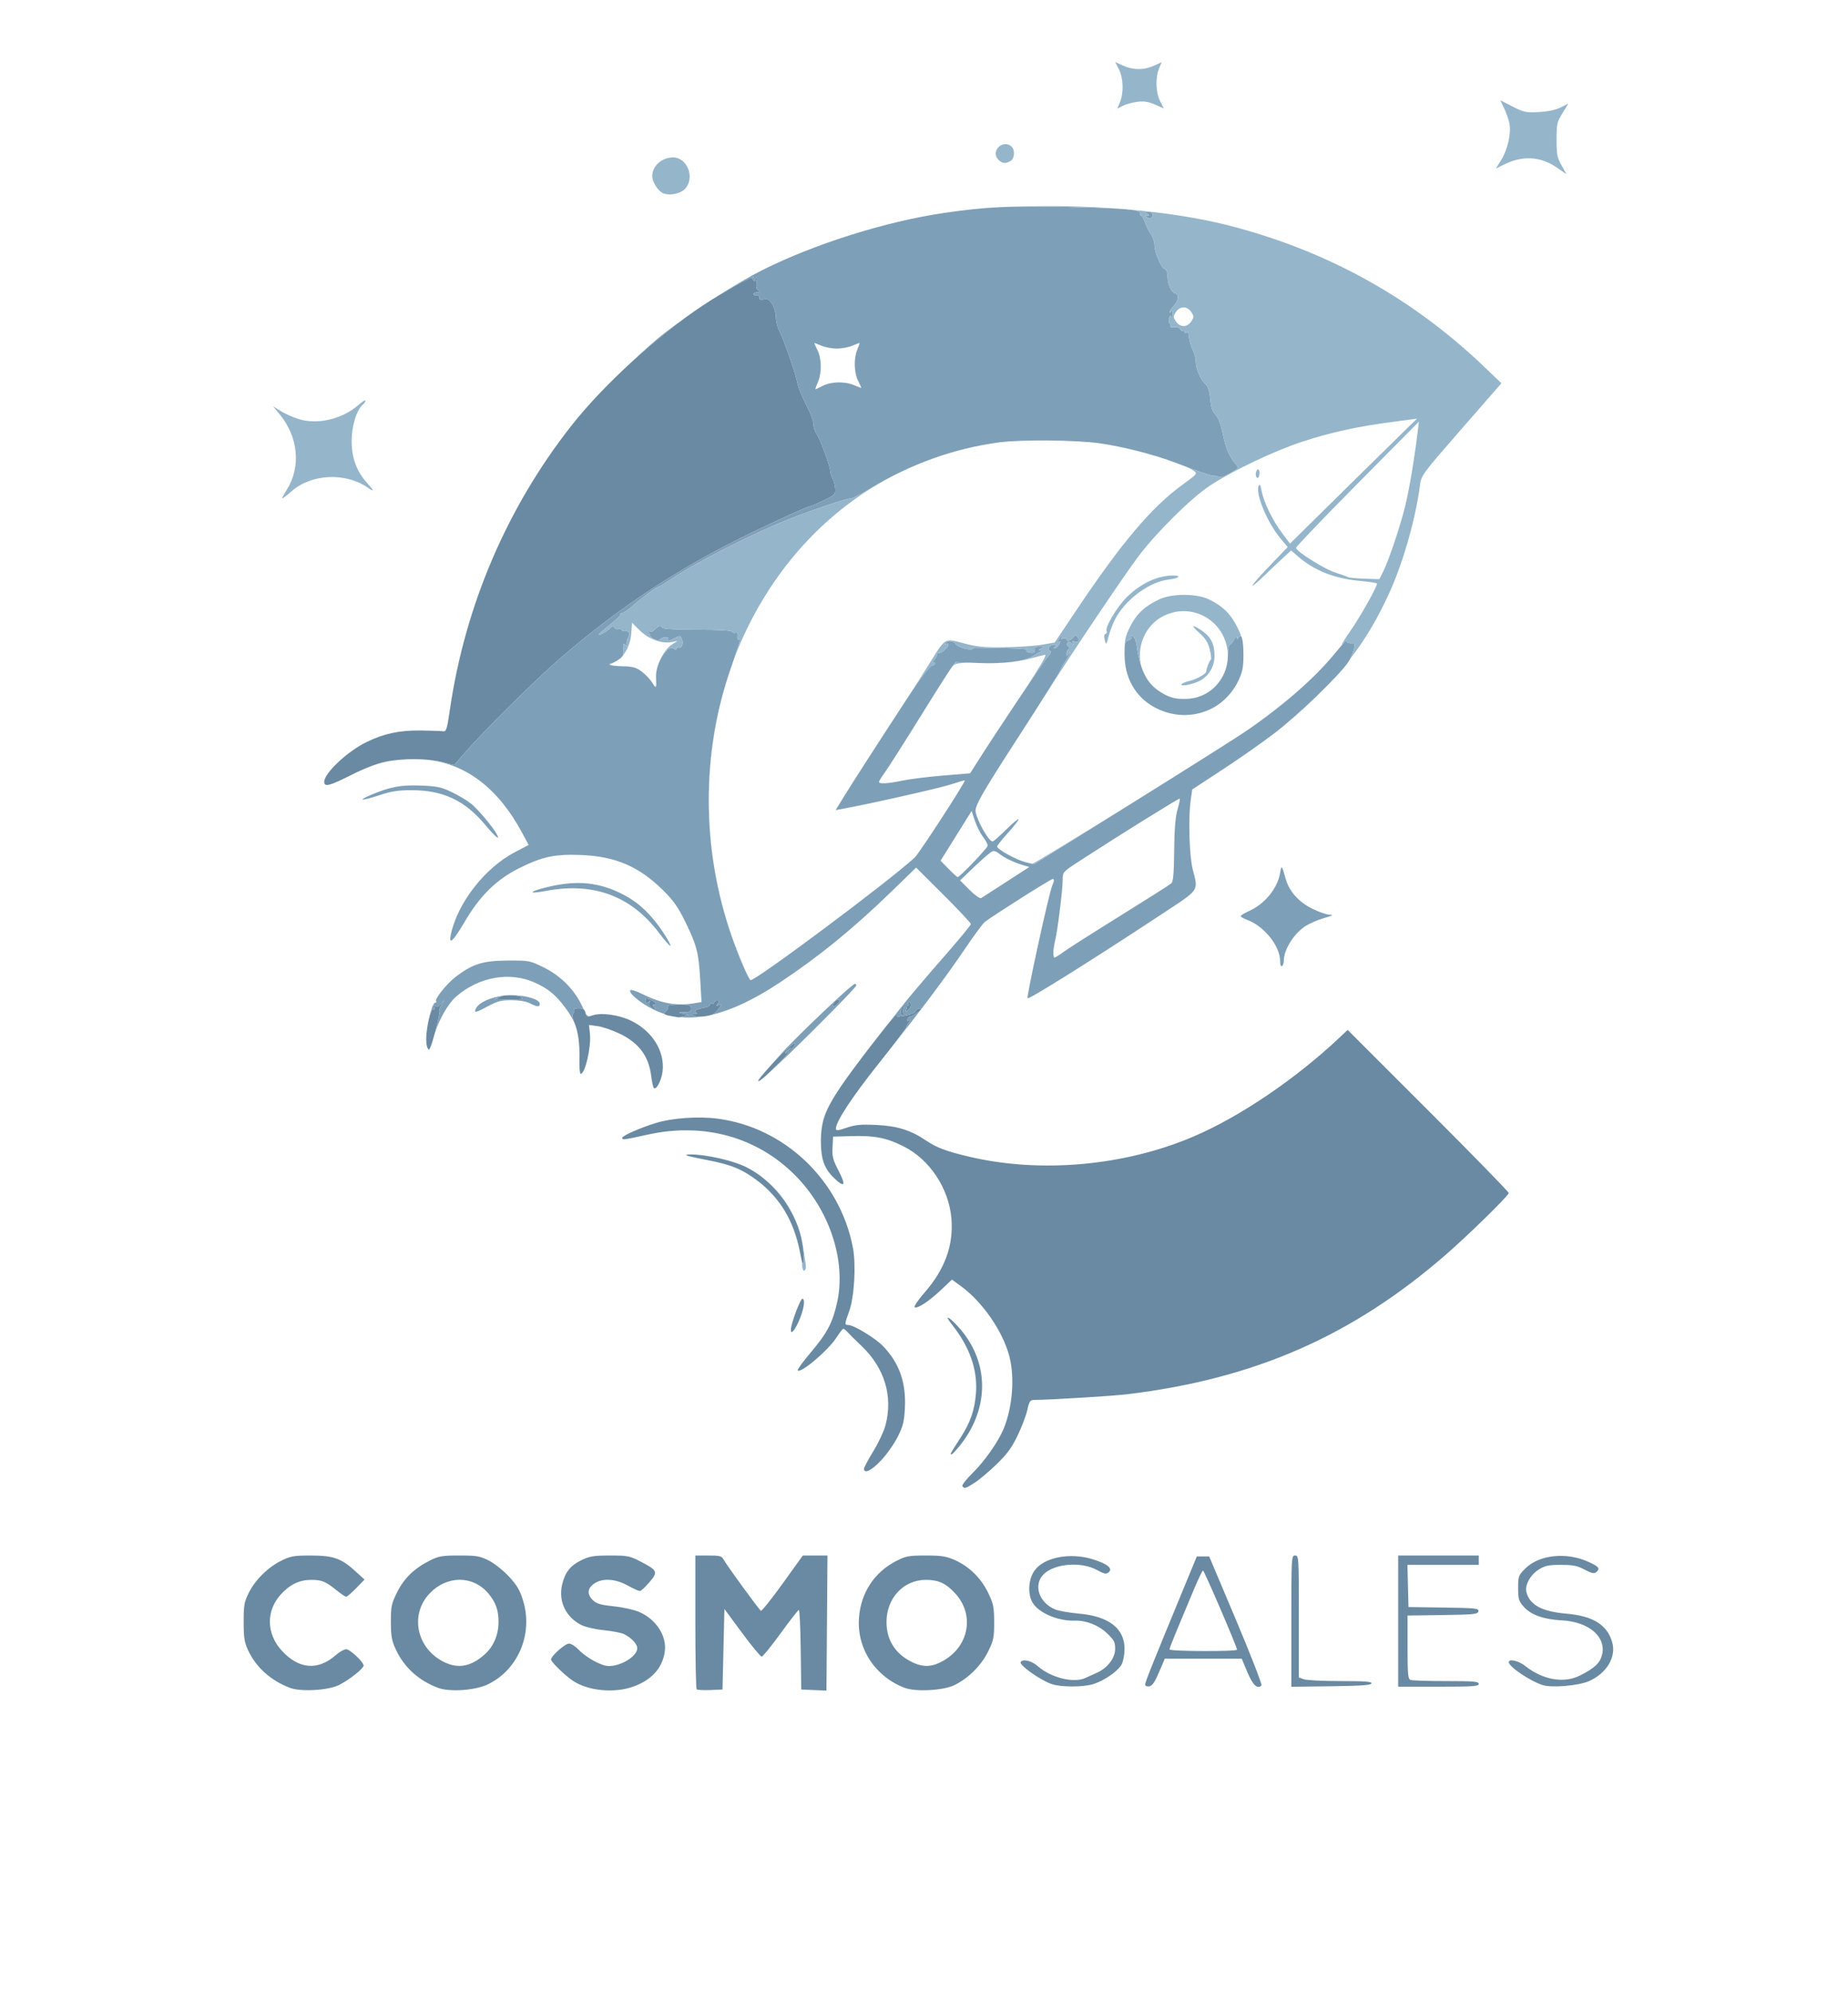
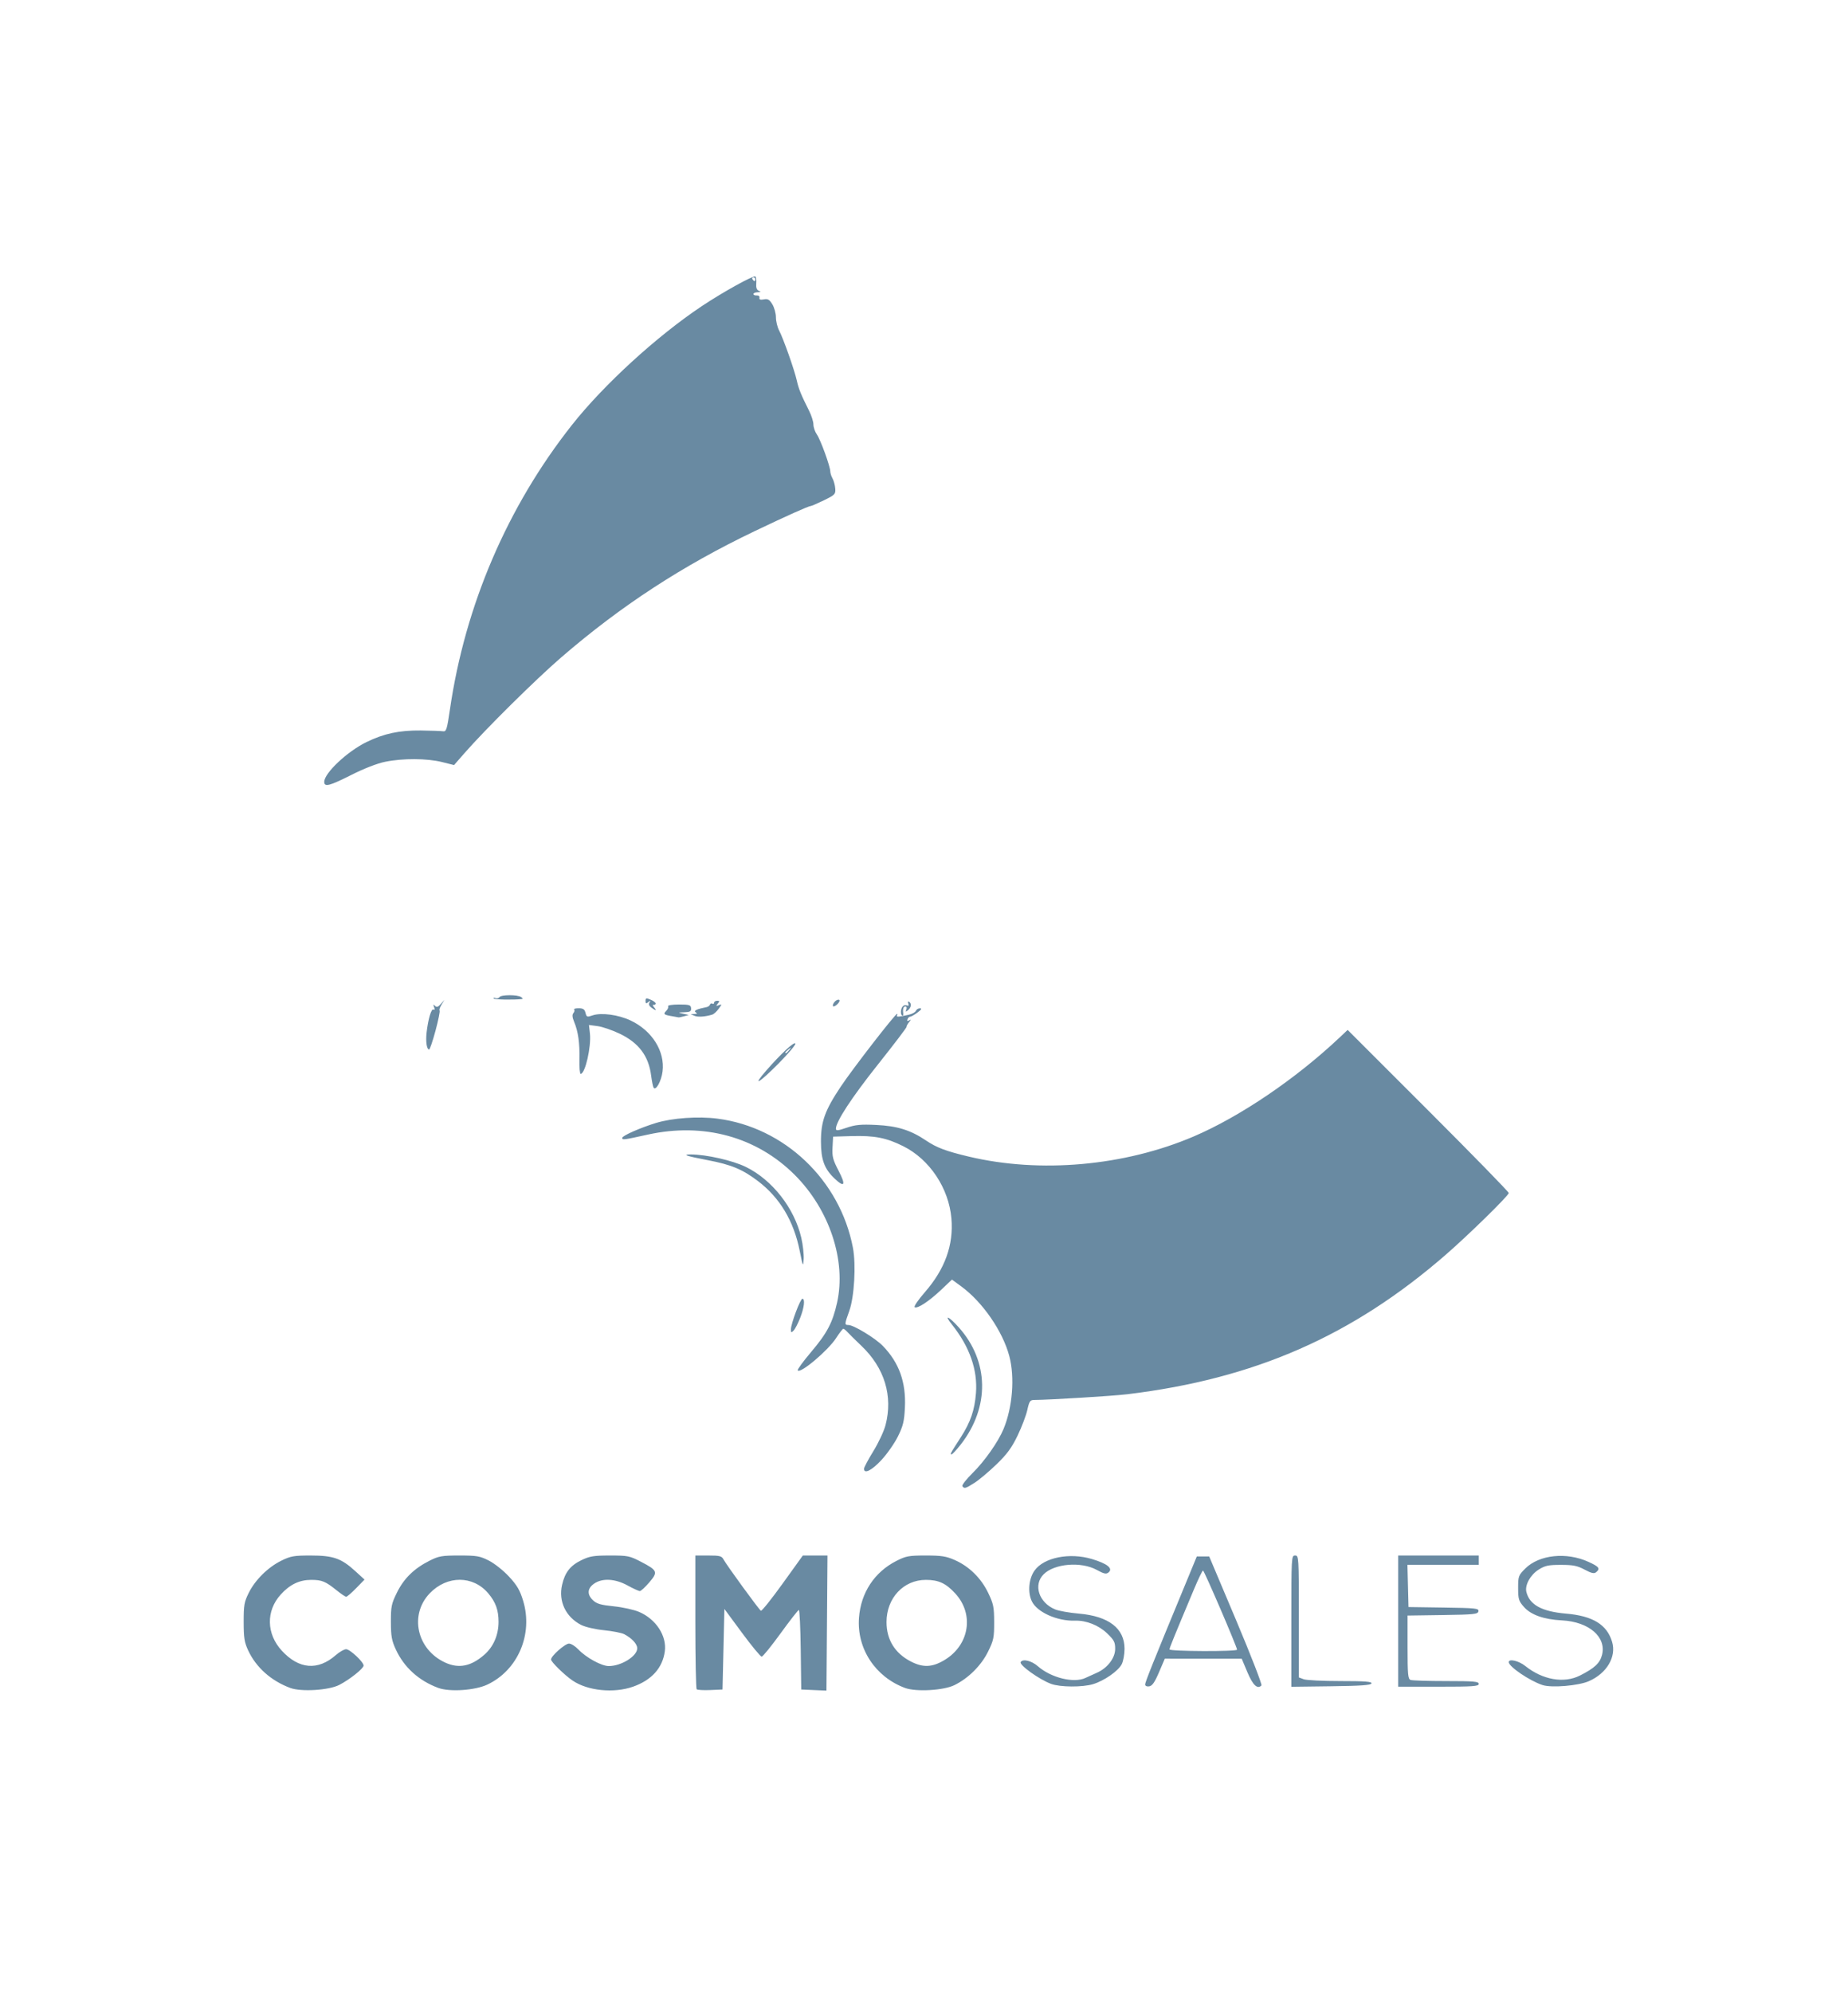
<svg xmlns="http://www.w3.org/2000/svg" width="986" height="1063" viewBox="0 0 986 1063">
  <g>
    <path d="M 520.05 791.15 C515.17,794.28 514.42,794.49 513.49,792.98 C513.14,792.42 515.61,789.26 518.97,785.95 C525.30,779.72 532.56,769.40 535.40,762.60 C540.25,750.98 541.52,734.92 538.50,723.54 C534.99,710.32 524.27,694.77 512.94,686.46 L 507.92 682.77 L 502.21 688.18 C495.68,694.36 489.50,698.43 488.03,697.52 C487.47,697.17 489.87,693.62 493.39,689.59 C504.17,677.23 508.83,664.35 507.63,650.20 C506.27,634.05 496.03,618.65 481.97,611.62 C472.96,607.11 466.56,605.86 454.41,606.21 L 444.50 606.50 L 444.20 612.23 C443.94,617.16 444.39,618.88 447.44,624.73 C451.44,632.39 450.63,633.94 445.29,628.86 C439.83,623.67 438.05,618.85 438.02,609.23 C437.99,598.42 440.10,592.54 448.57,579.83 C454.88,570.35 477.60,541.00 478.63,541.00 C478.90,541.00 478.89,541.37 478.61,541.83 C478.05,542.74 479.70,542.64 484.84,541.47 C486.67,541.06 488.41,540.10 488.69,539.36 C488.98,538.61 489.95,538.01 490.86,538.03 C492.00,538.05 491.59,538.74 489.52,540.28 C487.88,541.50 486.12,542.50 485.60,542.50 C485.09,542.50 484.46,543.13 484.20,543.89 C483.88,544.85 484.17,545.02 485.12,544.45 C486.16,543.82 486.13,544.08 485.00,545.46 C484.17,546.48 483.60,547.58 483.71,547.90 C483.83,548.23 477.00,557.21 468.53,567.86 C454.50,585.50 446.00,598.47 446.00,602.24 C446.00,603.45 446.96,603.36 451.75,601.74 C456.45,600.14 459.32,599.87 467.50,600.26 C478.77,600.80 485.84,603.01 494.10,608.57 C499.79,612.40 504.71,614.25 516.86,617.14 C555.00,626.21 599.91,622.20 636.83,606.43 C661.59,595.85 691.39,575.65 714.77,553.58 L 719.04 549.55 L 762.02 592.52 C785.66,616.15 805.00,635.98 805.00,636.58 C805.00,637.92 783.69,658.81 771.50,669.41 C721.58,712.85 669.39,735.73 601.50,743.95 C593.81,744.88 559.88,746.96 551.91,746.99 C549.59,747.00 549.19,747.57 548.11,752.41 C547.44,755.38 545.09,761.55 542.89,766.11 C539.76,772.57 537.28,775.94 531.69,781.35 C527.73,785.17 522.50,789.58 520.05,791.15 ZM 187.50 413.47 C175.78,419.39 173.00,420.10 173.00,417.19 C173.00,412.54 185.21,401.02 195.50,395.98 C204.77,391.43 213.11,389.65 224.50,389.78 C230.00,389.85 235.36,390.04 236.41,390.20 C238.11,390.47 238.50,389.25 240.07,378.50 C248.19,322.93 270.69,270.46 305.10,226.84 C322.05,205.35 350.41,179.39 374.50,163.32 C385.53,155.96 401.95,146.85 403.00,147.50 C403.42,147.76 403.65,149.44 403.50,151.24 C403.32,153.49 403.74,154.71 404.87,155.18 C406.14,155.71 406.00,155.88 404.25,155.93 C403.01,155.97 402.00,156.40 402.00,156.89 C402.00,157.38 402.79,157.72 403.75,157.64 C404.75,157.56 405.38,158.09 405.21,158.87 C405.00,159.86 405.66,160.11 407.55,159.75 C409.69,159.34 410.53,159.83 412.08,162.37 C413.13,164.09 413.99,167.21 414.00,169.30 C414.00,171.39 414.76,174.54 415.68,176.30 C417.92,180.55 423.86,197.34 425.12,203.00 C426.13,207.53 427.38,210.61 431.67,219.14 C432.95,221.68 434.00,224.99 434.00,226.48 C434.00,227.97 434.83,230.39 435.85,231.85 C437.82,234.67 443.00,248.97 443.00,251.57 C443.00,252.43 443.54,254.11 444.21,255.32 C444.87,256.52 445.52,258.94 445.65,260.70 C445.87,263.70 445.49,264.08 439.61,266.95 C436.16,268.63 433.00,270.00 432.59,270.00 C431.43,270.00 419.42,275.39 402.65,283.42 C363.95,301.95 331.39,323.20 299.50,350.72 C285.85,362.50 258.98,389.10 247.82,401.87 L 242.26 408.23 L 235.82 406.62 C227.87,404.62 214.80,404.56 205.50,406.48 C201.23,407.35 194.21,410.08 187.50,413.47 ZM 509.23 899.17 C503.46,902.01 488.77,902.85 482.88,900.67 C467.03,894.80 457.10,879.69 458.31,863.26 C459.30,849.88 466.52,838.88 478.22,832.91 C483.41,830.27 484.87,830.00 493.94,830.00 C502.34,830.00 504.82,830.39 509.40,832.41 C517.09,835.81 523.43,842.03 527.22,849.89 C530.07,855.80 530.41,857.45 530.43,865.57 C530.45,873.81 530.16,875.24 527.20,881.25 C523.54,888.69 516.73,895.48 509.23,899.17 ZM 260.00 898.89 C253.39,901.99 239.91,902.90 233.84,900.65 C223.46,896.81 215.59,889.68 211.18,880.12 C208.99,875.39 208.58,873.06 208.56,865.43 C208.55,857.20 208.84,855.76 211.81,849.74 C215.51,842.23 220.97,836.90 229.23,832.75 C234.15,830.28 235.75,830.00 245.09,830.00 C254.39,830.00 256.03,830.28 260.82,832.71 C263.80,834.21 268.55,837.99 271.57,841.24 C275.90,845.92 277.39,848.48 279.12,854.16 C284.54,872.01 276.32,891.23 260.00,898.89 ZM 386.00 880.01 L 385.50 901.50 L 378.96 901.79 C375.36,901.95 372.10,901.76 371.71,901.37 C371.32,900.99 371.00,884.77 371.00,865.33 L 371.00 830.00 L 377.96 830.00 C384.13,830.00 385.07,830.25 386.11,832.21 C387.70,835.17 404.93,858.84 405.97,859.48 C406.42,859.76 411.64,853.24 417.57,844.99 L 428.35 830.00 L 434.93 830.00 L 441.50 830.00 L 441.23 866.04 L 440.95 902.09 L 434.23 901.80 L 427.50 901.50 L 427.23 880.25 C427.08,868.56 426.63,859.02 426.23,859.05 C425.83,859.08 421.45,864.69 416.50,871.52 C411.55,878.35 407.01,883.95 406.40,883.97 C405.80,883.99 401.07,878.27 395.90,871.26 L 386.50 858.52 ZM 470.32 779.02 C465.15,784.60 461.00,786.69 461.00,783.71 C461.00,783.00 463.24,778.77 465.98,774.32 C468.73,769.86 471.65,763.60 472.48,760.40 C476.52,744.91 471.95,729.89 459.64,718.16 C456.38,715.05 452.99,711.71 452.13,710.75 C451.26,709.79 450.28,709.00 449.95,709.00 C449.61,709.00 447.90,711.21 446.15,713.92 C441.75,720.71 426.88,733.23 425.62,731.20 C425.36,730.77 428.56,726.39 432.73,721.46 C441.30,711.34 444.24,705.76 446.62,695.09 C451.61,672.71 442.59,645.48 424.06,626.94 C403.73,606.61 375.48,598.85 345.67,605.40 C332.50,608.30 332.00,608.36 332.00,607.14 C332.00,606.01 341.77,601.70 350.07,599.18 C358.73,596.54 372.51,595.57 382.75,596.89 C418.55,601.48 448.18,629.69 455.07,665.74 C456.80,674.82 455.82,692.02 453.14,699.47 C450.57,706.64 450.54,707.00 452.65,707.00 C455.47,707.00 467.01,714.01 471.04,718.17 C479.72,727.11 483.46,737.54 482.81,751.03 C482.46,758.36 481.87,760.81 479.12,766.40 C477.32,770.05 473.36,775.74 470.32,779.02 ZM 337.74 900.00 C327.47,903.61 313.55,902.20 305.50,896.73 C301.19,893.80 294.00,886.77 294.00,885.49 C294.00,883.62 301.48,877.00 303.61,877.00 C304.72,877.00 306.95,878.40 308.56,880.10 C312.72,884.49 320.91,888.98 324.78,888.99 C331.49,889.01 340.00,883.70 340.00,879.50 C340.00,877.22 337.10,874.08 333.04,871.98 C331.69,871.28 326.85,870.33 322.28,869.87 C317.53,869.39 312.32,868.18 310.11,867.06 C301.87,862.85 297.87,854.46 299.90,845.65 C301.43,838.98 304.30,835.34 310.29,832.45 C314.66,830.35 316.80,830.00 325.48,830.00 C334.98,830.00 335.95,830.20 341.99,833.34 C350.86,837.96 351.18,838.78 346.42,844.35 C344.26,846.87 342.01,848.95 341.41,848.97 C340.81,848.99 337.89,847.66 334.91,846.02 C328.18,842.31 321.29,841.95 316.90,845.07 C313.32,847.62 313.15,850.85 316.44,853.94 C318.38,855.77 320.64,856.42 327.48,857.11 C332.21,857.59 338.31,858.94 341.03,860.11 C350.02,863.98 355.82,872.88 354.71,881.12 C353.52,890.01 347.68,896.51 337.74,900.00 ZM 181.00 899.06 C175.40,901.93 160.66,902.83 154.84,900.66 C144.63,896.85 136.64,889.73 132.41,880.64 C130.39,876.30 130.02,873.94 130.01,865.45 C130.00,856.51 130.30,854.79 132.71,849.95 C136.16,843.00 142.99,836.26 150.12,832.75 C155.09,830.30 156.81,830.00 165.77,830.00 C177.77,830.00 182.07,831.50 189.50,838.28 L 194.50 842.84 L 190.04 847.42 C187.59,849.94 185.19,852.00 184.71,852.00 C184.23,852.00 181.96,850.48 179.67,848.63 C173.68,843.80 171.75,843.00 166.03,843.00 C159.74,843.00 154.61,845.48 149.75,850.86 C141.87,859.58 142.11,871.80 150.33,880.76 C159.47,890.72 169.61,891.55 179.20,883.13 C181.16,881.41 183.63,880.00 184.68,880.00 C186.72,880.00 194.00,886.81 194.00,888.73 C194.00,890.28 186.50,896.25 181.00,899.06 ZM 618.40 892.26 C616.09,897.68 614.77,899.58 613.15,899.82 C611.88,900.01 611.00,899.60 610.99,898.82 C610.98,897.59 614.99,887.59 631.96,846.50 L 638.56 830.50 L 645.17 830.50 L 659.52 864.50 C667.41,883.20 673.49,898.88 673.04,899.34 C670.91,901.52 668.45,899.20 665.54,892.26 L 662.50 885.03 L 621.50 885.02 ZM 237.50 887.11 C244.79,890.47 251.33,889.16 258.45,882.91 C263.30,878.66 266.00,872.38 266.00,865.38 C266.00,859.12 264.47,854.89 260.53,850.21 C252.39,840.56 238.52,840.54 229.30,850.16 C218.28,861.66 222.38,880.15 237.50,887.11 ZM 485.88 886.50 C492.45,889.92 497.40,889.72 503.98,885.75 C517.23,877.76 519.87,861.34 509.69,850.26 C504.67,844.80 500.78,843.00 493.99,843.00 C482.07,843.00 473.00,852.72 473.00,865.50 C473.00,874.88 477.43,882.10 485.88,886.50 ZM 624.00 880.11 C624.00,881.18 659.99,881.32 660.02,880.25 C660.07,878.88 642.51,838.03 641.87,838.02 C641.53,838.01 639.31,842.61 636.95,848.25 C625.97,874.43 624.00,879.28 624.00,880.11 ZM 583.21 898.64 C577.52,900.35 565.66,900.28 560.84,898.51 C554.53,896.19 543.64,888.38 544.59,886.86 C545.74,885.00 550.40,886.14 553.77,889.10 C560.80,895.27 572.99,898.26 579.16,895.32 C580.45,894.71 583.14,893.48 585.14,892.61 C590.89,890.09 595.00,884.74 595.00,879.79 C595.00,876.22 594.41,875.09 590.67,871.51 C586.16,867.19 579.55,864.58 573.62,864.77 C564.04,865.08 553.30,860.25 550.52,854.39 C548.24,849.60 548.89,842.37 551.98,838.03 C556.95,831.05 570.61,828.30 582.59,831.88 C590.75,834.31 594.01,836.92 591.50,839.00 C590.21,840.07 589.14,839.85 585.09,837.64 C576.76,833.11 562.54,834.31 556.83,840.02 C551.19,845.66 554.28,855.13 562.94,858.75 C564.89,859.56 570.62,860.58 575.67,861.01 C591.55,862.38 600.00,868.89 600.00,879.78 C600.00,882.71 599.32,886.41 598.50,888.00 C596.61,891.66 589.14,896.85 583.21,898.64 ZM 789.00 898.50 C789.00,899.79 785.94,900.00 767.50,900.00 L 746.00 900.00 L 746.00 830.00 L 789.00 830.00 L 789.00 835.00 L 750.93 835.00 L 751.22 846.25 L 751.50 857.50 L 770.32 857.77 C787.53,858.02 789.11,858.19 788.81,859.77 C788.51,861.32 786.57,861.53 769.74,861.77 L 751.00 862.04 L 751.00 878.92 C751.00,893.38 751.23,895.87 752.58,896.39 C753.45,896.73 762.00,897.00 771.58,897.00 C786.40,897.00 789.00,897.22 789.00,898.50 ZM 847.76 897.05 C842.12,899.51 827.84,900.71 823.00,899.12 C816.15,896.87 805.00,889.30 805.00,886.90 C805.00,884.93 810.33,886.17 813.81,888.95 C823.09,896.38 834.45,898.36 843.00,894.04 C850.75,890.13 853.65,887.42 854.76,883.05 C857.19,873.47 847.77,865.35 833.39,864.62 C823.71,864.13 816.80,861.68 813.05,857.40 C810.31,854.28 810.00,853.26 810.00,847.35 C810.00,841.06 810.17,840.59 813.79,836.97 C821.22,829.55 835.80,828.02 847.60,833.42 C853.22,835.99 853.94,836.97 851.61,838.91 C850.53,839.80 849.16,839.49 845.46,837.53 C841.53,835.44 839.33,835.00 832.83,835.00 C826.11,835.00 824.37,835.37 820.90,837.56 C816.49,840.35 813.49,845.84 814.41,849.48 C816.13,856.34 822.66,859.90 835.56,861.01 C849.83,862.23 857.38,866.85 860.13,876.05 C862.53,884.03 857.32,892.86 847.76,897.05 ZM 353.51 571.72 C352.87,576.87 349.89,582.25 348.72,580.35 C348.39,579.82 347.81,576.94 347.42,573.94 C346.08,563.47 340.85,556.48 330.68,551.59 C326.73,549.69 321.42,547.86 318.87,547.53 L 314.24 546.91 L 314.75 551.46 C315.54,558.47 312.22,573.00 309.82,573.00 C309.35,573.00 309.05,569.51 309.15,565.25 C309.36,556.61 308.49,550.41 306.34,545.26 C305.33,542.85 305.21,541.45 305.94,540.57 C306.51,539.88 306.69,539.02 306.32,538.66 C305.96,538.30 307.04,538.00 308.72,538.00 C311.14,538.00 311.91,538.52 312.40,540.45 C312.96,542.70 313.25,542.81 316.10,541.82 C320.73,540.20 329.90,541.42 336.46,544.52 C347.94,549.95 354.85,560.98 353.51,571.72 ZM 731.75 898.25 C731.44,899.19 726.02,899.57 710.17,899.77 L 689.00 900.04 L 689.00 865.02 C689.00,830.67 689.04,830.00 691.00,830.00 C692.96,830.00 693.00,830.67 693.00,862.52 L 693.00 895.05 L 695.57 896.02 C696.98,896.56 705.79,897.00 715.15,897.00 C728.32,897.00 732.07,897.28 731.75,898.25 ZM 427.53 660.48 C428.39,664.20 428.96,669.32 428.80,671.87 C428.52,676.21 428.38,675.92 426.66,667.31 C423.48,651.48 416.08,639.11 404.50,630.28 C396.17,623.94 390.25,621.46 377.56,619.04 C366.17,616.86 363.62,616.00 368.58,616.00 C376.83,616.02 390.84,619.19 397.93,622.65 C412.05,629.56 423.86,644.65 427.53,660.48 ZM 512.62 770.75 C510.37,773.64 508.16,776.00 507.70,776.00 L 507.70 776.00 C507.51,776.00 507.37,776.00 507.30,775.93 C507.02,775.64 507.95,774.20 512.53,767.07 L 512.58 767.00 C517.82,758.85 520.02,752.47 520.72,743.36 C521.68,730.95 517.36,718.62 507.90,706.75 C503.42,701.14 506.12,702.23 511.49,708.20 C527.75,726.29 528.19,750.79 512.62,770.75 ZM 232.39 549.88 C230.89,555.45 229.35,560.00 228.95,560.00 C227.70,560.00 227.07,555.80 227.60,551.06 C228.43,543.73 230.15,537.97 231.29,538.68 C231.97,539.10 232.08,538.64 231.61,537.41 C231.05,535.93 231.15,535.77 232.08,536.69 C233.01,537.61 233.71,537.38 235.20,535.69 L 237.12 533.50 L 235.56 536.08 C234.70,537.50 234.24,538.91 234.55,539.21 C234.85,539.52 233.88,544.32 232.39,549.88 ZM 365.00 542.27 C363.62,542.66 362.27,542.92 362.00,542.85 C361.73,542.78 360.38,542.54 359.00,542.31 C354.16,541.52 353.71,541.15 355.43,539.42 C356.31,538.55 356.76,537.43 356.45,536.92 C356.13,536.40 358.62,536.00 362.23,536.00 C367.86,536.00 368.59,536.23 368.73,538.00 C368.85,539.65 368.22,540.02 365.19,540.12 C361.55,540.23 361.54,540.25 364.50,540.91 L 367.50 541.58 ZM 380.00 541.40 C376.14,542.56 372.32,542.80 370.50,542.01 L 368.50 541.14 L 370.50 541.05 C372.00,540.99 372.16,540.76 371.15,540.12 C369.88,539.31 371.80,538.41 376.98,537.40 C377.80,537.24 378.62,536.63 378.82,536.05 C379.01,535.46 379.58,535.24 380.09,535.55 C380.59,535.86 381.00,535.64 381.00,535.06 C381.00,534.48 381.73,534.00 382.62,534.00 C383.96,534.00 384.02,534.27 382.98,535.52 C381.91,536.81 382.00,536.94 383.54,536.35 C385.25,535.69 385.24,535.81 383.43,538.30 C382.37,539.76 380.83,541.15 380.00,541.40 ZM 415.48 567.39 C405.06,577.94 400.87,580.36 408.82,571.25 C416.68,562.25 423.71,555.71 424.37,556.79 C424.71,557.34 420.71,562.10 415.48,567.39 ZM 426.93 703.21 C425.80,706.12 424.22,709.16 423.43,709.96 C422.18,711.25 422.00,711.16 422.00,709.27 C422.00,706.34 427.01,693.00 428.12,693.00 C429.63,693.00 429.09,697.70 426.93,703.21 ZM 278.50 533.08 C273.82,533.60 263.75,533.41 263.37,532.79 C263.11,532.37 263.55,532.27 264.35,532.58 C265.14,532.89 266.09,532.66 266.46,532.07 C267.28,530.74 275.97,530.69 278.00,532.00 C278.83,532.53 279.05,533.02 278.50,533.08 ZM 348.95 537.44 C350.54,539.36 349.98,539.44 347.54,537.65 C346.32,536.76 345.98,535.83 346.54,534.90 C347.22,533.77 347.10,533.73 345.91,534.69 C344.71,535.66 344.43,535.55 344.43,534.08 C344.43,532.48 344.75,532.41 347.28,533.48 C348.85,534.14 349.99,535.09 349.82,535.59 C349.64,536.09 349.09,536.36 348.58,536.19 C348.08,536.03 348.24,536.59 348.95,537.44 ZM 481.93 540.75 C482.01,541.44 481.88,542.00 481.63,542.00 C480.59,542.00 480.33,539.38 481.21,537.67 C481.77,536.58 482.77,536.08 483.69,536.43 C484.78,536.85 485.05,536.57 484.62,535.46 C484.28,534.56 484.44,534.16 485.01,534.51 C486.47,535.41 486.21,537.58 484.48,539.02 C483.20,540.08 483.06,540.01 483.58,538.64 C483.93,537.73 483.72,537.00 483.11,537.00 C482.02,537.00 481.61,538.30 481.93,540.75 ZM 446.80 535.80 C446.14,536.46 445.25,537.00 444.83,537.00 C443.59,537.00 445.03,534.20 446.58,533.61 C448.31,532.94 448.44,534.16 446.80,535.80 ZM 401.50 149.00 C401.84,149.55 402.32,150.00 402.56,150.00 C402.80,150.00 403.00,149.55 403.00,149.00 C403.00,148.45 402.52,148.00 401.94,148.00 C401.36,148.00 401.16,148.45 401.50,149.00 ZM 419.00 561.62 C419.00,562.45 419.82,561.92 421.13,560.25 C422.37,558.66 422.34,558.63 420.75,559.87 C419.79,560.63 419.00,561.41 419.00,561.62 Z" fill="rgb(105,138,162)" data-index="0" style="opacity: 1;" />
-     <path d="M 365.00 542.27 L 367.50 541.58 L 364.50 540.91 C361.54,540.25 361.55,540.23 365.19,540.12 C368.22,540.02 368.85,539.65 368.73,538.00 C368.59,536.23 367.86,536.00 362.23,536.00 C358.62,536.00 356.13,536.40 356.45,536.92 C356.76,537.43 356.31,538.55 355.43,539.42 C354.68,540.17 354.35,540.67 354.60,541.05 C352.52,540.40 350.49,539.58 348.51,538.60 C341.51,535.14 335.02,529.65 336.35,528.32 C336.74,527.93 339.63,528.88 342.78,530.44 C352.90,535.45 361.01,536.89 370.39,535.33 L 374.29 534.69 L 373.63 523.25 C372.79,508.40 371.82,504.58 365.84,492.29 C361.87,484.13 359.49,480.70 354.05,475.29 C341.11,462.40 328.50,456.94 309.97,456.22 C296.02,455.67 289.26,457.12 277.00,463.25 C264.97,469.26 256.15,477.89 248.17,491.45 C241.81,502.25 239.28,504.67 240.52,498.75 C244.05,481.88 258.60,463.15 274.78,454.67 L 282.06 450.86 L 278.32 443.92 C265.74,420.63 248.73,407.65 227.91,405.38 C230.83,405.63 233.53,406.04 235.82,406.62 L 242.26 408.23 L 247.82 401.87 C258.98,389.10 285.85,362.50 299.50,350.72 C331.39,323.20 363.95,301.95 402.65,283.42 C419.42,275.39 431.43,270.00 432.59,270.00 C433.00,270.00 436.16,268.63 439.61,266.95 C445.49,264.08 445.87,263.70 445.65,260.70 C445.52,258.94 444.87,256.52 444.21,255.32 C443.54,254.11 443.00,252.43 443.00,251.57 C443.00,248.97 437.82,234.67 435.85,231.85 C434.83,230.39 434.00,227.97 434.00,226.48 C434.00,224.99 432.95,221.68 431.67,219.14 C427.38,210.61 426.13,207.53 425.12,203.00 C423.86,197.34 417.92,180.55 415.68,176.30 C414.76,174.54 414.00,171.39 414.00,169.30 C413.99,167.21 413.13,164.09 412.08,162.37 C410.53,159.83 409.69,159.34 407.55,159.75 C405.66,160.11 405.00,159.86 405.21,158.87 C405.38,158.09 404.75,157.56 403.75,157.64 C402.79,157.72 402.00,157.38 402.00,156.89 C402.00,156.40 403.01,155.97 404.25,155.93 C406.00,155.88 406.14,155.71 404.87,155.18 C403.74,154.71 403.32,153.49 403.50,151.24 C403.65,149.44 403.42,147.76 403.00,147.50 C402.18,146.99 392.10,152.38 382.47,158.26 C391.44,152.52 400.16,147.41 406.78,144.10 C434.81,130.06 472.85,118.12 504.00,113.58 C525.96,110.38 538.99,109.74 568.50,110.41 C600.23,111.12 608.64,111.84 608.25,113.77 C608.11,114.44 608.36,115.00 608.80,115.00 C609.24,115.00 610.20,116.69 610.93,118.75 C611.67,120.81 613.11,123.69 614.14,125.15 C615.16,126.61 616.00,129.16 616.00,130.82 C616.00,134.70 619.49,142.87 621.47,143.63 C622.42,143.99 623.00,145.48 623.00,147.56 C623.00,151.77 624.80,155.80 626.98,156.49 C629.24,157.21 628.86,160.45 626.19,163.30 C624.98,164.58 624.01,166.05 624.02,166.56 C624.02,167.08 624.42,166.89 624.89,166.14 C625.49,165.19 625.75,165.60 625.75,167.50 C625.75,169.07 625.44,169.71 625.01,169.02 C624.52,168.22 624.10,168.52 623.73,169.91 C623.43,171.06 623.60,172.25 624.11,172.57 C624.62,172.88 624.80,173.52 624.51,173.98 C624.22,174.45 625.15,174.70 626.58,174.54 C628.06,174.38 629.38,174.84 629.69,175.62 C629.97,176.37 630.61,176.74 631.10,176.44 C631.60,176.13 632.00,176.39 632.00,177.00 C632.00,177.61 632.45,177.84 633.00,177.50 C633.55,177.16 634.04,177.25 634.08,177.69 C634.46,181.41 635.34,184.75 636.56,187.11 C637.35,188.64 638.00,191.22 638.00,192.83 C638.00,196.63 640.43,202.40 643.08,204.86 C644.59,206.27 645.33,208.50 645.73,212.91 C646.13,217.39 646.87,219.60 648.52,221.25 C650.01,222.75 651.30,226.12 652.38,231.34 C654.00,239.19 655.89,243.65 659.29,247.62 C661.09,249.72 661.05,249.78 656.49,252.45 C653.52,254.19 651.26,254.90 650.18,254.42 C649.26,254.02 648.11,253.77 647.64,253.88 C646.70,254.09 640.11,251.85 627.50,247.02 C615.90,242.58 599.12,238.27 586.58,236.52 C573.95,234.76 544.96,234.50 533.32,236.03 C508.98,239.25 485.79,247.56 464.08,260.85 C459.46,263.68 454.83,266.00 453.79,266.00 C451.43,266.00 433.58,272.00 420.63,277.16 C400.54,285.14 372.04,299.68 357.80,309.19 C354.67,311.29 351.88,313.00 351.61,313.00 C350.59,313.00 342.37,318.98 338.00,322.90 C335.52,325.13 332.94,326.96 332.25,326.97 C331.56,326.99 331.00,327.45 331.00,328.00 C331.00,328.55 328.30,331.10 325.00,333.66 C321.69,336.23 319.18,338.51 319.41,338.74 C319.91,339.24 325.18,335.99 326.25,334.52 C326.74,333.86 327.31,333.98 327.89,334.88 C328.38,335.64 329.25,335.97 329.82,335.61 C330.39,335.26 331.15,335.43 331.50,336.00 C331.85,336.57 332.47,336.83 332.87,336.58 C333.27,336.33 334.23,336.52 335.00,337.00 C336.18,337.73 336.20,338.27 335.09,340.34 C334.33,341.75 334.11,343.39 334.57,344.15 C335.24,345.25 335.10,345.27 333.83,344.24 C332.47,343.14 332.32,343.41 332.65,346.41 C332.97,349.28 332.55,350.18 330.11,351.92 C328.50,353.06 326.62,354.00 325.93,354.00 C325.23,354.00 324.98,354.31 325.36,354.70 C325.74,355.08 328.95,355.46 332.48,355.54 C337.82,355.66 339.51,356.15 342.54,358.46 C344.53,359.98 347.03,362.64 348.08,364.37 C350.16,367.77 350.27,367.59 350.02,361.26 C349.72,353.81 356.37,343.41 359.68,346.15 C360.65,346.95 361.00,346.93 361.00,346.06 C361.00,345.41 361.40,345.13 361.89,345.43 C363.48,346.41 364.82,343.62 363.90,341.21 C363.08,339.03 362.91,339.00 360.07,340.46 C356.62,342.25 355.64,342.40 356.50,341.00 C357.32,339.67 353.69,339.71 352.35,341.05 C350.72,342.68 346.44,340.29 346.31,337.68 C346.25,336.48 346.42,336.05 346.68,336.72 C347.01,337.57 347.78,337.35 349.26,335.97 C351.63,333.76 352.60,333.54 353.50,335.00 C353.87,335.61 361.16,336.00 372.00,336.00 C383.60,336.00 390.11,336.38 390.54,337.07 C390.91,337.66 391.79,337.91 392.51,337.64 C393.39,337.30 393.72,337.91 393.55,339.54 C393.39,340.97 393.69,341.69 394.30,341.32 C394.35,341.28 394.40,341.25 394.45,341.22 C394.64,341.09 394.80,340.99 394.88,341.04 C395.21,341.20 394.39,343.59 390.35,355.35 C390.10,356.07 389.84,356.82 389.57,357.60 C374.05,402.76 374.34,453.45 390.38,499.52 C394.20,510.48 399.59,523.00 400.49,523.00 C403.66,523.00 473.86,470.57 488.00,457.64 C490.33,455.51 515.34,417.00 514.76,416.43 C514.62,416.29 511.35,417.23 507.50,418.51 C501.68,420.45 463.32,429.11 449.69,431.56 L 445.87 432.25 L 449.86 425.73 C454.51,418.13 469.93,394.20 484.71,371.64 C490.80,362.35 495.91,355.58 497.05,355.28 C498.12,355.00 499.00,354.34 499.00,353.82 C499.00,353.31 498.44,353.21 497.75,353.61 C497.06,354.01 497.29,353.44 498.25,352.34 C499.21,351.24 500.00,349.79 500.00,349.11 C500.00,348.44 500.38,348.12 500.85,348.41 C501.85,349.02 506.00,345.39 506.00,343.90 C506.00,343.34 505.48,343.20 504.85,343.60 C504.13,344.04 503.96,343.87 504.40,343.15 C505.44,341.48 508.75,341.74 509.78,343.57 C510.73,345.27 518.12,347.35 518.97,346.16 C519.26,345.76 520.17,345.49 521.00,345.56 C521.83,345.64 528.58,345.77 536.00,345.86 C543.87,345.96 548.94,346.39 548.16,346.88 C547.18,347.50 547.52,347.87 549.41,348.23 C551.77,348.68 552.48,348.03 552.12,345.75 C552.05,345.34 553.24,345.03 554.75,345.07 C557.19,345.13 557.27,345.24 555.50,346.00 C554.11,346.60 553.96,346.90 555.00,347.00 C556.33,347.12 556.33,347.22 555.00,347.82 C554.17,348.19 552.38,349.24 551.00,350.15 C546.86,352.88 535.33,354.33 522.06,353.78 L 509.92 353.28 L 507.89 355.89 C506.78,357.33 498.95,369.65 490.50,383.28 C482.05,396.90 473.75,409.93 472.07,412.22 C470.38,414.52 469.00,416.76 469.00,417.20 C469.00,418.42 473.73,418.16 481.50,416.52 C485.35,415.71 495.05,414.51 503.06,413.84 L 517.62 412.63 L 521.46 406.57 C532.03,389.89 556.61,353.15 558.90,350.62 C560.57,348.76 561.07,347.58 560.31,347.30 C558.39,346.61 560.01,344.00 562.36,344.02 C564.11,344.03 564.23,344.21 563.00,345.00 C562.06,345.61 561.95,345.98 562.71,345.98 C563.38,345.99 564.44,345.05 565.06,343.88 C565.94,342.25 565.92,341.93 565.00,342.50 C564.08,343.07 564.06,342.75 564.94,341.12 C565.56,339.95 566.31,339.00 566.59,339.00 C566.88,339.00 566.79,339.53 566.39,340.17 C565.91,340.96 566.22,341.13 567.34,340.70 C568.25,340.35 569.00,340.50 569.00,341.03 C569.00,342.40 571.26,341.78 572.73,340.00 C573.80,338.69 574.09,338.69 574.92,339.95 C576.17,341.87 575.34,343.07 573.30,342.29 C572.09,341.82 571.89,342.02 572.53,343.08 C573.24,344.27 573.12,344.29 571.78,343.20 C570.58,342.23 570.00,342.20 569.46,343.06 C569.07,343.70 569.30,344.57 569.98,344.99 C570.86,345.53 570.89,345.95 570.11,346.43 C569.50,346.81 569.01,347.88 569.02,348.81 C569.03,350.27 569.16,350.29 570.00,349.00 C570.53,348.17 570.98,347.86 570.98,348.30 C570.99,348.74 569.88,350.76 568.50,352.79 C567.12,354.81 566.00,356.78 566.00,357.17 C566.00,357.77 555.93,373.85 544.49,391.50 C523.58,423.79 519.89,430.24 520.57,433.36 C521.74,438.78 527.63,449.00 529.58,449.00 C530.06,449.00 533.26,446.21 536.70,442.81 C540.13,439.40 543.17,436.83 543.44,437.11 C543.71,437.38 541.25,440.58 537.97,444.21 C534.69,447.85 532.00,451.22 532.00,451.70 C532.00,453.18 542.23,458.82 547.09,460.02 L 551.68 461.16 L 602.59 429.43 C630.59,411.97 658.05,394.65 663.60,390.92 C682.29,378.40 700.08,363.12 710.68,350.48 C717.85,341.94 719.17,340.46 718.52,341.75 C717.97,342.83 719.60,343.47 722.12,343.16 C723.72,342.97 721.95,349.48 719.38,353.27 C714.40,360.62 691.96,382.20 679.50,391.62 C672.90,396.61 660.44,405.32 651.81,410.97 L 636.11 421.26 L 635.31 426.88 C633.97,436.22 634.56,456.81 636.37,463.83 C636.51,464.38 636.64,464.89 636.77,465.38 C637.73,469.04 638.33,471.31 637.82,473.29 C636.92,476.77 632.61,479.37 620.88,487.11 C583.15,512.01 548.49,533.75 548.24,532.65 C547.82,530.83 559.64,476.79 561.36,472.69 C562.47,470.02 562.57,469.01 561.70,469.02 C560.59,469.04 529.74,488.58 525.40,492.00 C524.36,492.83 519.70,499.12 515.05,506.00 C504.46,521.68 490.97,539.64 469.71,566.37 C458.70,580.22 451.13,590.92 447.84,597.18 C451.06,591.04 458.33,580.68 468.53,567.86 C477.00,557.21 483.83,548.23 483.71,547.90 C483.60,547.58 484.17,546.48 485.00,545.46 C486.13,544.08 486.16,543.82 485.12,544.45 C484.17,545.02 483.88,544.85 484.20,543.89 C484.46,543.13 485.09,542.50 485.60,542.50 C486.12,542.50 487.88,541.50 489.52,540.28 C491.59,538.74 492.00,538.05 490.86,538.03 C489.95,538.01 488.98,538.61 488.69,539.36 C488.41,540.10 486.67,541.06 484.84,541.47 C479.70,542.64 478.05,542.74 478.61,541.83 C478.89,541.37 478.90,541.00 478.63,541.00 C477.66,541.00 457.33,567.18 449.76,578.07 C456.33,568.58 466.62,555.22 482.69,535.12 C486.38,530.50 495.83,519.39 503.70,510.43 C511.56,501.46 518.00,493.65 518.00,493.08 C518.00,492.50 511.43,485.49 503.40,477.49 L 488.80 462.94 L 475.63 475.72 C455.11,495.62 436.94,510.43 416.00,524.31 C402.60,533.20 390.68,538.88 379.94,541.42 L 380.00 541.40 C380.83,541.15 382.37,539.76 383.43,538.30 C385.24,535.81 385.25,535.69 383.54,536.35 C382.00,536.94 381.91,536.81 382.98,535.52 C384.02,534.27 383.96,534.00 382.62,534.00 C381.73,534.00 381.00,534.48 381.00,535.06 C381.00,535.64 380.59,535.86 380.09,535.55 C379.58,535.24 379.01,535.46 378.82,536.05 C378.62,536.63 377.80,537.24 376.98,537.40 C371.80,538.41 369.88,539.31 371.15,540.12 C372.16,540.76 372.00,540.99 370.50,541.05 L 368.50 541.14 L 370.50 542.01 C371.45,542.42 372.94,542.56 374.70,542.42 C370.63,543.01 366.73,543.12 362.98,542.75 C363.54,542.65 364.27,542.48 365.00,542.27 ZM 562.02 508.25 C562.01,509.76 562.28,511.00 562.62,511.00 C562.95,511.00 565.32,509.49 567.87,507.65 C570.41,505.81 583.97,497.19 598.00,488.48 C612.03,479.78 624.13,472.09 624.90,471.39 C625.98,470.42 626.34,466.36 626.48,453.81 C626.60,442.33 627.13,435.87 628.25,432.00 C629.12,428.98 629.67,426.33 629.46,426.13 C629.11,425.78 596.43,446.12 576.25,459.25 C567.06,465.22 567.00,465.29 566.99,469.38 C566.98,474.71 564.32,496.33 563.04,501.50 C562.49,503.70 562.04,506.74 562.02,508.25 ZM 645.50 378.56 C635.99,382.91 625.31,382.47 615.86,377.33 C605.73,371.81 600.00,361.61 600.00,349.08 C600.00,342.96 600.22,342.17 602.10,341.68 C603.26,341.38 603.91,340.66 603.55,340.08 C603.16,339.44 603.50,339.25 604.40,339.60 C605.29,339.94 606.17,342.08 606.55,344.84 C608.20,356.83 611.69,364.14 617.75,368.31 C622.97,371.90 626.34,373.00 632.10,373.00 C644.91,373.00 654.95,362.97 655.13,349.99 C655.18,346.70 655.60,344.00 656.08,344.00 C656.55,344.00 657.61,342.76 658.43,341.25 C659.25,339.73 659.94,339.17 659.98,340.00 C660.02,341.31 660.15,341.32 660.96,340.03 C662.49,337.61 663.46,341.53 663.44,350.00 C663.42,355.92 662.87,358.66 660.84,363.00 C657.63,369.87 652.00,375.59 645.50,378.56 ZM 232.39 549.88 C233.88,544.32 234.85,539.52 234.55,539.21 C234.24,538.91 234.70,537.50 235.56,536.08 L 237.12 533.50 L 235.20 535.69 C233.71,537.38 233.01,537.61 232.08,536.69 C231.15,535.77 231.05,535.93 231.61,537.41 C232.08,538.64 231.97,539.10 231.29,538.68 C230.66,538.29 229.84,539.89 229.10,542.65 C230.07,538.41 231.28,535.00 232.21,535.00 C232.83,535.00 233.05,534.72 232.70,534.37 C231.58,533.25 238.34,524.84 243.50,520.94 C252.30,514.28 257.85,512.59 271.05,512.54 C282.43,512.50 282.72,512.56 290.21,516.26 C299.25,520.73 306.62,528.19 310.64,536.95 C310.92,537.56 311.17,538.10 311.39,538.58 C310.83,538.15 310.01,538.00 308.72,538.00 C307.04,538.00 305.96,538.30 306.32,538.66 C306.69,539.02 306.51,539.88 305.94,540.57 C305.21,541.45 305.33,542.85 306.34,545.26 C306.85,546.48 307.28,547.76 307.65,549.12 C306.44,545.02 304.43,541.45 301.31,537.32 C296.38,530.79 292.46,527.56 285.69,524.46 C272.15,518.26 255.63,521.11 243.36,531.77 C239.18,535.39 234.19,544.13 231.92,551.56 C232.08,551.02 232.23,550.45 232.39,549.88 ZM 685.00 512.51 C685.00,513.81 684.55,515.16 684.00,515.50 C683.41,515.87 683.00,514.74 683.00,512.76 C683.00,504.78 674.42,494.09 665.39,490.82 C663.52,490.15 662.00,489.26 662.00,488.85 C662.00,488.43 663.91,487.24 666.25,486.20 C674.87,482.37 681.75,473.92 683.04,465.56 C683.70,461.34 684.01,461.68 685.91,468.71 C687.73,475.42 692.67,481.08 699.91,484.75 C703.43,486.54 707.70,488.03 709.41,488.07 C711.80,488.13 711.10,488.54 706.26,489.93 C702.83,490.91 698.26,492.94 696.09,494.44 C690.05,498.62 685.00,506.85 685.00,512.51 ZM 517.31 474.84 C520.23,477.75 522.85,479.60 523.51,479.20 C524.14,478.81 530.17,474.93 536.92,470.56 L 549.19 462.63 L 545.34 461.48 C540.80,460.13 535.17,457.34 532.82,455.29 C531.90,454.48 530.49,453.98 529.68,454.16 C528.87,454.35 524.61,457.94 520.23,462.14 L 512.25 469.78 ZM 506.13 463.63 C508.49,466.03 510.65,468.00 510.94,468.00 C512.12,468.00 527.00,452.44 527.00,451.21 C527.00,450.47 525.87,448.38 524.49,446.57 C523.10,444.76 521.16,440.90 520.18,438.00 L 518.39 432.73 L 501.85 459.27 ZM 435.00 207.62 C435.00,207.83 436.68,207.10 438.74,206.00 C443.22,203.60 450.58,203.38 455.65,205.50 C457.63,206.32 459.37,207.00 459.51,207.00 C459.66,207.00 458.93,205.33 457.89,203.29 C455.63,198.84 455.43,191.30 457.45,186.47 C458.25,184.56 458.75,183.00 458.57,183.00 C458.39,183.00 456.63,183.68 454.65,184.50 C452.68,185.32 449.01,186.00 446.50,186.00 C443.99,186.00 440.32,185.32 438.35,184.50 C436.37,183.68 434.63,183.00 434.49,183.00 C434.34,183.00 435.07,184.67 436.11,186.71 C438.39,191.20 438.57,198.71 436.50,203.65 C435.67,205.63 435.00,207.42 435.00,207.62 ZM 353.68 497.27 C356.18,501.03 357.99,504.35 357.70,504.64 C357.41,504.93 354.66,501.83 351.60,497.76 C336.75,478.04 316.58,470.56 291.25,475.39 C280.86,477.37 282.29,475.57 293.08,473.09 C308.49,469.54 320.22,470.85 332.95,477.54 C340.92,481.73 347.53,488.02 353.68,497.27 ZM 265.13 445.24 C267.10,448.92 264.28,446.58 258.67,439.88 C248.03,427.17 236.38,421.68 220.00,421.65 C212.28,421.64 208.93,422.15 202.16,424.39 C192.85,427.46 190.37,427.37 197.72,424.23 C207.86,419.89 213.78,418.76 224.38,419.17 C233.16,419.50 235.36,419.96 241.00,422.64 C244.57,424.34 249.25,427.14 251.38,428.86 C255.04,431.81 263.05,441.36 265.13,445.24 ZM 415.48 567.39 C420.71,562.10 424.71,557.34 424.37,556.79 C423.71,555.71 416.68,562.25 408.82,571.25 C404.51,576.18 403.77,577.73 405.64,576.45 C405.17,576.81 404.86,577.00 404.76,577.00 C404.13,577.00 404.75,575.76 406.13,574.25 C407.50,572.74 411.75,567.94 415.56,563.60 C423.64,554.39 454.50,525.00 456.09,525.00 C456.68,525.00 457.02,525.41 456.83,525.91 C456.32,527.30 437.12,546.85 420.65,562.75 C416.87,566.40 413.30,569.74 410.50,572.26 C411.94,570.91 413.61,569.28 415.48,567.39 ZM 278.50 533.08 C279.05,533.02 278.83,532.53 278.00,532.00 C276.88,531.28 273.76,530.97 271.04,531.06 C271.60,531.03 272.17,531.01 272.73,531.01 C280.51,531.00 288.00,533.25 288.00,535.61 C288.00,537.43 286.61,537.37 282.72,535.35 C280.70,534.31 277.10,533.71 272.90,533.71 C267.36,533.71 265.31,534.22 260.46,536.85 C253.63,540.55 252.54,540.73 254.04,537.92 C255.68,534.86 261.75,532.18 268.35,531.31 C267.38,531.48 266.67,531.73 266.46,532.07 C266.09,532.66 265.14,532.89 264.35,532.58 C263.55,532.27 263.11,532.37 263.37,532.79 C263.75,533.41 273.82,533.60 278.50,533.08 ZM 348.95 537.44 C348.24,536.59 348.08,536.03 348.58,536.19 C349.09,536.36 349.64,536.09 349.82,535.59 C349.99,535.09 348.85,534.14 347.28,533.48 C344.75,532.41 344.43,532.48 344.43,534.08 C344.43,535.55 344.71,535.66 345.91,534.69 C347.10,533.73 347.22,533.77 346.54,534.90 C345.98,535.83 346.32,536.76 347.54,537.65 C349.98,539.44 350.54,539.36 348.95,537.44 ZM 481.93 540.75 C481.61,538.30 482.02,537.00 483.11,537.00 C483.72,537.00 483.93,537.73 483.58,538.64 C483.06,540.01 483.20,540.08 484.48,539.02 C486.21,537.58 486.47,535.41 485.01,534.51 C484.44,534.16 484.28,534.56 484.62,535.46 C485.05,536.57 484.78,536.85 483.69,536.43 C482.77,536.08 481.77,536.58 481.21,537.67 C480.33,539.38 480.59,542.00 481.63,542.00 C481.88,542.00 482.01,541.44 481.93,540.75 ZM 615.00 114.44 C615.00,116.41 613.70,117.05 611.95,115.95 C610.69,115.15 610.70,115.03 612.00,115.00 C613.33,114.97 613.33,114.86 612.00,114.00 C610.79,113.22 610.93,113.03 612.75,113.02 C614.05,113.01 615.00,113.61 615.00,114.44 ZM 446.80 535.80 C448.44,534.16 448.31,532.94 446.58,533.61 C445.03,534.20 443.59,537.00 444.83,537.00 C445.25,537.00 446.14,536.46 446.80,535.80 ZM 365.19 169.86 C355.94,176.67 346.37,184.59 337.29,192.89 C343.96,186.58 350.28,180.98 355.00,177.36 C358.13,174.95 361.58,172.42 365.19,169.86 ZM 401.50 149.00 C401.16,148.45 401.36,148.00 401.94,148.00 C402.52,148.00 403.00,148.45 403.00,149.00 C403.00,149.55 402.80,150.00 402.56,150.00 C402.32,150.00 401.84,149.55 401.50,149.00 ZM 419.00 561.62 C419.00,561.41 419.79,560.63 420.75,559.87 C422.34,558.63 422.37,558.66 421.13,560.25 C419.82,561.92 419.00,562.45 419.00,561.62 ZM 448.88 579.36 C448.77,579.52 448.67,579.68 448.57,579.83 C442.26,589.30 439.48,594.98 438.49,601.74 C438.82,599.41 439.31,597.23 439.96,595.39 C441.35,591.41 444.00,586.53 448.88,579.36 ZM 438.29 603.25 C438.10,605.11 438.02,607.07 438.02,609.23 C438.04,614.82 438.65,618.79 440.23,622.16 C440.11,621.94 440.00,621.72 439.90,621.50 C438.08,617.57 437.55,610.00 438.29,603.25 ZM 210.08 405.73 C205.86,406.33 201.91,407.35 197.69,408.93 C200.71,407.76 203.43,406.90 205.50,406.48 C206.95,406.18 208.48,405.93 210.08,405.73 ZM 316.10 541.82 C313.36,542.77 312.99,542.71 312.46,540.70 C313.55,542.59 314.19,542.48 316.10,541.82 ZM 231.54 552.90 C231.51,553.04 231.47,553.18 231.43,553.32 C230.59,556.66 229.91,558.70 229.32,559.48 C229.81,558.46 230.65,555.99 231.54,552.90 ZM 446.67 630.11 C449.68,632.69 450.64,632.31 449.48,629.14 C450.08,630.73 450.26,631.74 449.90,631.86 C449.29,632.07 448.07,631.34 446.67,630.11 ZM 326.20 541.49 C322.27,540.90 318.55,540.96 316.10,541.82 C316.15,541.80 316.20,541.78 316.25,541.76 C318.62,540.94 322.30,540.90 326.20,541.49 ZM 227.78 558.19 C227.51,557.13 227.44,556.29 227.43,555.30 C227.47,556.42 227.59,557.41 227.78,558.19 Z" fill="rgb(126,159,184)" data-index="1" style="opacity: 1;" />
-     <path d="M 720.37 351.60 C722.37,347.84 723.50,342.99 722.12,343.16 C719.60,343.47 717.97,342.83 718.52,341.75 C719.00,340.81 718.41,341.34 715.25,345.06 C715.73,344.41 716.00,343.97 716.00,343.80 C716.00,343.41 717.83,340.48 720.07,337.29 C725.70,329.29 735.38,312.05 734.66,311.33 C734.33,311.00 730.04,310.36 725.13,309.91 C711.86,308.68 701.00,304.33 692.41,296.79 L 688.90 293.70 L 685.20 297.09 C683.16,298.95 678.46,303.39 674.75,306.96 C664.78,316.55 666.56,313.25 677.52,301.83 L 687.04 291.91 L 683.12 287.20 C676.13,278.80 669.75,263.42 671.53,259.27 C672.10,257.94 672.50,258.60 673.12,261.89 C674.26,267.97 679.02,277.79 684.06,284.46 L 688.29 290.06 L 717.89 260.86 C734.18,244.79 749.43,229.79 751.79,227.52 L 756.08 223.40 L 743.29 225.08 C724.31,227.57 710.10,230.68 695.00,235.62 C679.97,240.54 657.69,251.13 645.50,259.17 C635.46,265.78 616.69,284.41 607.14,297.23 C598.94,308.24 574.35,344.80 559.54,368.00 C558.51,369.62 557.44,371.29 556.37,372.96 C562.09,363.93 566.00,357.54 566.00,357.17 C566.00,356.78 567.12,354.81 568.50,352.79 C569.88,350.76 570.99,348.74 570.98,348.30 C570.98,347.86 570.53,348.17 570.00,349.00 C569.16,350.29 569.03,350.27 569.02,348.81 C569.01,347.88 569.50,346.81 570.11,346.43 C570.89,345.95 570.86,345.53 569.98,344.99 C569.30,344.57 569.07,343.70 569.46,343.06 C570.00,342.20 570.58,342.23 571.78,343.20 C573.12,344.29 573.24,344.27 572.53,343.08 C571.89,342.02 572.09,341.82 573.30,342.29 C575.34,343.07 576.17,341.87 574.92,339.95 C574.09,338.69 573.80,338.69 572.73,340.00 C571.26,341.78 569.00,342.40 569.00,341.03 C569.00,340.50 568.25,340.35 567.34,340.70 C566.22,341.13 565.91,340.96 566.39,340.17 C566.79,339.53 566.88,339.00 566.59,339.00 C566.31,339.00 565.56,339.95 564.94,341.12 C564.06,342.75 564.08,343.07 565.00,342.50 C565.92,341.93 565.94,342.25 565.06,343.88 C564.44,345.05 563.38,345.99 562.71,345.98 C561.95,345.98 562.06,345.61 563.00,345.00 C564.23,344.21 564.11,344.03 562.36,344.02 C560.01,344.00 558.39,346.61 560.31,347.30 C561.07,347.58 560.57,348.76 558.90,350.62 C557.93,351.69 553.00,358.84 546.83,368.01 C555.06,355.39 558.27,349.91 557.75,349.43 C557.61,349.31 554.12,350.15 550.00,351.30 C547.49,352.00 545.25,352.48 542.55,352.82 C546.35,352.18 549.30,351.27 551.00,350.15 C552.38,349.24 554.17,348.19 555.00,347.82 C556.33,347.22 556.33,347.12 555.00,347.00 C553.96,346.90 554.11,346.60 555.50,346.00 C557.27,345.24 557.19,345.13 554.75,345.07 C553.24,345.03 552.05,345.34 552.12,345.75 C552.48,348.03 551.77,348.68 549.41,348.23 C547.52,347.87 547.18,347.50 548.16,346.88 C548.94,346.39 543.87,345.96 536.00,345.86 C528.58,345.77 521.83,345.64 521.00,345.56 C520.17,345.49 519.26,345.76 518.97,346.16 C518.12,347.35 510.73,345.27 509.78,343.57 C508.75,341.74 505.44,341.48 504.40,343.15 C503.96,343.87 504.13,344.04 504.85,343.60 C505.48,343.20 506.00,343.34 506.00,343.90 C506.00,345.39 501.85,349.02 500.85,348.41 C500.38,348.12 500.00,348.44 500.00,349.11 C500.00,349.79 499.21,351.24 498.25,352.34 C497.29,353.44 497.06,354.01 497.75,353.61 C498.44,353.21 499.00,353.31 499.00,353.82 C499.00,354.34 498.12,355.00 497.05,355.28 C495.91,355.58 490.80,362.35 484.71,371.64 C478.71,380.80 472.60,390.19 467.16,398.61 C472.03,391.07 477.37,382.85 482.50,375.00 C487.00,368.12 493.19,358.44 496.26,353.48 C500.93,345.93 502.78,342.76 505.37,341.94 C507.22,341.36 509.43,341.96 513.31,343.01 C513.57,343.08 513.83,343.16 514.10,343.23 C521.03,345.10 524.80,345.48 535.65,345.36 C542.88,345.28 551.93,344.69 555.76,344.04 L 562.73 342.86 L 574.58 325.18 C598.55,289.42 614.45,270.62 630.78,258.75 C638.87,252.86 639.01,252.69 636.89,251.21 C635.94,250.54 634.52,249.80 632.73,249.00 C641.95,252.46 646.84,254.06 647.64,253.88 C648.11,253.77 649.26,254.02 650.18,254.42 C651.26,254.90 653.52,254.19 656.49,252.45 C661.05,249.78 661.09,249.72 659.29,247.62 C655.89,243.65 654.00,239.19 652.38,231.34 C651.30,226.12 650.01,222.75 648.52,221.25 C646.87,219.60 646.13,217.39 645.73,212.91 C645.33,208.50 644.59,206.27 643.08,204.86 C640.43,202.40 638.00,196.63 638.00,192.83 C638.00,191.22 637.35,188.64 636.56,187.11 C635.34,184.75 634.46,181.41 634.08,177.69 C634.04,177.25 633.55,177.16 633.00,177.50 C632.45,177.84 632.00,177.61 632.00,177.00 C632.00,176.39 631.60,176.13 631.10,176.44 C630.61,176.74 629.97,176.37 629.69,175.62 C629.38,174.84 628.06,174.38 626.58,174.54 C625.15,174.70 624.22,174.45 624.51,173.98 C624.80,173.52 624.62,172.88 624.11,172.57 C623.60,172.25 623.43,171.06 623.73,169.91 C624.10,168.52 624.52,168.22 625.01,169.02 C625.44,169.71 625.75,169.07 625.75,167.50 C625.75,165.60 625.49,165.19 624.89,166.14 C624.42,166.89 624.02,167.08 624.02,166.56 C624.01,166.05 624.98,164.58 626.19,163.30 C628.86,160.45 629.24,157.21 626.98,156.49 C624.80,155.80 623.00,151.77 623.00,147.56 C623.00,145.48 622.42,143.99 621.47,143.63 C619.49,142.87 616.00,134.70 616.00,130.82 C616.00,129.16 615.16,126.61 614.14,125.15 C613.11,123.69 611.67,120.81 610.93,118.75 C610.20,116.69 609.24,115.00 608.80,115.00 C608.36,115.00 608.11,114.44 608.25,113.77 C608.43,112.88 606.74,112.25 601.78,111.76 C621.61,113.47 640.38,116.39 656.00,120.41 C708.25,133.87 753.41,158.90 791.91,195.73 L 801.08 204.50 L 779.70 229.01 C758.63,253.18 758.31,253.61 757.61,259.01 C755.32,276.67 748.74,299.87 741.43,316.00 C735.21,329.71 728.65,340.92 720.37,351.60 ZM 464.08 260.85 C467.31,258.88 470.56,257.01 473.85,255.26 C441.93,272.59 415.76,300.12 398.57,335.48 C396.00,340.77 393.67,346.21 391.58,351.76 C394.56,343.09 395.17,341.19 394.88,341.04 C394.80,340.99 394.64,341.09 394.45,341.22 C394.40,341.25 394.35,341.28 394.30,341.32 C393.69,341.69 393.39,340.97 393.55,339.54 C393.72,337.91 393.39,337.30 392.51,337.64 C391.79,337.91 390.91,337.66 390.54,337.07 C390.11,336.38 383.60,336.00 372.00,336.00 C361.16,336.00 353.87,335.61 353.50,335.00 C352.60,333.54 351.63,333.76 349.26,335.97 C347.78,337.35 347.01,337.57 346.68,336.72 C346.42,336.05 346.25,336.48 346.31,337.68 C346.44,340.29 350.72,342.68 352.35,341.05 C353.69,339.71 357.32,339.67 356.50,341.00 C355.64,342.40 356.62,342.25 360.07,340.46 C362.91,339.00 363.08,339.03 363.90,341.21 C364.82,343.62 363.48,346.41 361.89,345.43 C361.40,345.13 361.00,345.41 361.00,346.06 C361.00,346.93 360.65,346.95 359.68,346.15 C357.63,344.45 354.28,347.81 352.11,352.40 C353.66,348.83 355.94,345.59 358.29,344.08 L 361.50 342.01 L 358.28 342.62 C353.09,343.62 346.01,341.01 341.36,336.39 L 337.22 332.27 L 336.80 338.05 C336.47,342.60 334.86,346.71 332.37,349.69 C332.78,348.86 332.82,347.90 332.65,346.41 C332.32,343.41 332.47,343.14 333.83,344.24 C335.10,345.27 335.24,345.25 334.57,344.15 C334.11,343.39 334.33,341.75 335.09,340.34 C336.20,338.27 336.18,337.73 335.00,337.00 C334.23,336.52 333.27,336.33 332.87,336.58 C332.47,336.83 331.85,336.57 331.50,336.00 C331.15,335.43 330.39,335.26 329.82,335.61 C329.25,335.97 328.38,335.64 327.89,334.88 C327.31,333.98 326.74,333.86 326.25,334.52 C325.18,335.99 319.91,339.24 319.41,338.74 C319.18,338.51 321.69,336.23 325.00,333.66 C328.30,331.10 331.00,328.55 331.00,328.00 C331.00,327.45 331.56,326.99 332.25,326.97 C332.94,326.96 335.52,325.13 338.00,322.90 C342.37,318.98 350.59,313.00 351.61,313.00 C351.88,313.00 354.67,311.29 357.80,309.19 C372.04,299.68 400.54,285.14 420.63,277.16 C433.58,272.00 451.43,266.00 453.79,266.00 C454.83,266.00 459.46,263.68 464.08,260.85 ZM 719.21 307.94 C719.59,308.25 723.52,308.62 727.93,308.77 L 735.94 309.04 L 737.88 305.23 C740.74,299.62 746.70,282.06 749.54,270.82 C751.75,262.11 754.52,245.80 756.43,230.24 L 757.07 224.98 L 724.29 258.09 C706.25,276.31 691.50,291.71 691.50,292.32 C691.50,294.22 707.01,303.91 712.90,305.68 C715.98,306.61 718.82,307.63 719.21,307.94 ZM 155.68 262.05 C153.21,264.22 150.93,266.00 150.62,266.00 C150.30,266.00 151.35,263.95 152.94,261.44 C160.67,249.25 159.23,233.31 149.32,221.22 L 145.68 216.77 L 149.59 219.23 C151.74,220.58 155.92,222.49 158.89,223.47 C169.09,226.84 182.50,223.77 191.30,216.05 C193.33,214.26 195.00,213.23 195.00,213.77 C195.00,214.31 194.37,215.27 193.61,215.91 C190.23,218.71 187.60,227.33 187.63,235.50 C187.66,244.49 190.35,251.69 195.96,257.81 C199.73,261.92 199.83,262.71 196.25,260.22 C184.44,251.97 166.19,252.80 155.68,262.05 ZM 833.18 88.25 C834.65,90.86 835.78,92.95 835.68,92.90 C835.58,92.84 833.36,91.30 830.74,89.47 C821.95,83.32 812.12,82.84 801.91,88.05 L 798.08 90.00 L 801.03 85.25 C804.38,79.84 806.32,71.30 805.39,66.06 C805.04,64.10 803.79,60.47 802.62,58.00 L 800.49 53.50 L 807.00 56.83 C812.99,59.90 814.09,60.13 821.00,59.79 C825.95,59.54 829.92,58.70 832.66,57.34 L 836.81 55.27 L 833.66 60.39 C830.73,65.13 830.50,66.15 830.50,74.50 C830.50,82.41 830.82,84.07 833.18,88.25 ZM 660.17 334.69 C661.20,336.78 661.91,338.35 662.39,339.83 C662.00,339.11 661.52,339.14 660.96,340.03 C660.15,341.32 660.02,341.31 659.98,340.00 C659.94,339.17 659.25,339.73 658.43,341.25 C657.61,342.76 656.55,344.00 656.08,344.00 C655.61,344.00 655.18,346.66 655.13,349.93 C654.96,332.41 637.30,320.99 621.38,328.40 C610.94,333.27 605.98,345.38 609.12,356.14 C607.99,352.94 607.15,349.20 606.55,344.84 C606.17,342.08 605.29,339.94 604.40,339.60 C603.50,339.25 603.16,339.44 603.55,340.08 C603.91,340.66 603.26,341.38 602.10,341.68 C600.29,342.16 600.02,342.91 600.00,348.46 C600.00,348.35 600.00,348.24 600.00,348.12 C600.00,341.42 600.43,339.46 603.06,334.20 C606.39,327.53 610.98,323.28 618.67,319.73 C625.44,316.61 638.51,316.65 645.03,319.82 C652.39,323.39 656.68,327.60 660.17,334.69 ZM 606.89 54.33 C604.26,54.64 600.76,55.59 599.11,56.45 L 596.10 58.00 L 597.55 54.53 C599.63,49.56 599.38,41.67 597.01,37.01 L 595.01 33.10 L 599.26 35.03 C604.63,37.47 610.34,37.48 615.66,35.07 L 619.82 33.18 L 618.41 36.56 C616.37,41.45 616.63,49.36 618.99,53.98 L 620.98 57.88 L 616.32 55.82 C612.84,54.28 610.47,53.90 606.89,54.33 ZM 365.75 100.51 C363.21,103.45 356.90,104.68 353.42,102.91 C350.84,101.59 348.00,96.92 348.00,94.00 C348.00,88.58 353.09,84.00 359.12,84.00 C366.60,84.00 370.84,94.58 365.75,100.51 ZM 595.72 329.03 C594.27,331.51 592.43,336.01 591.65,339.02 C590.28,344.27 590.19,344.38 589.45,341.55 C588.94,339.59 589.07,338.48 589.85,338.22 C590.49,338.00 590.77,337.43 590.46,336.94 C589.29,335.04 595.59,324.28 601.14,318.72 C607.86,311.98 616.04,307.83 623.89,307.18 C630.50,306.63 630.18,308.49 623.54,309.24 C613.81,310.34 601.58,319.04 595.72,329.03 ZM 640.50 363.08 C636.93,365.09 629.51,366.61 630.41,365.14 C630.75,364.60 632.45,363.84 634.19,363.46 C638.02,362.62 643.48,359.67 643.55,358.41 C643.64,356.74 645.26,352.51 646.01,352.00 C646.41,351.73 646.17,349.25 645.46,346.50 C644.50,342.74 643.14,340.57 639.96,337.75 C635.12,333.45 635.79,332.82 641.26,336.53 C646.02,339.77 648.00,343.66 648.00,349.80 C648.00,355.48 645.21,360.42 640.50,363.08 ZM 539.07 85.96 C536.21,87.49 534.53,87.24 532.47,84.97 C528.52,80.60 535.00,74.27 539.56,78.05 C541.69,79.81 541.38,84.73 539.07,85.96 ZM 627.41 171.50 C628.42,173.04 629.99,174.00 631.50,174.00 C633.01,174.00 634.58,173.04 635.59,171.50 C637.11,169.18 637.11,168.82 635.59,166.50 C634.58,164.96 633.01,164.00 631.50,164.00 C629.99,164.00 628.42,164.96 627.41,166.50 C625.89,168.82 625.89,169.18 627.41,171.50 ZM 598.50 111.48 C592.35,111.05 582.79,110.73 568.50,110.41 C558.82,110.19 550.91,110.11 543.88,110.21 C561.82,109.61 580.54,110.06 598.50,111.48 ZM 550.75 460.93 C552.06,460.58 579.94,443.50 607.98,426.06 C606.19,427.18 604.39,428.30 602.59,429.43 L 551.68 461.16 ZM 430.00 676.13 C430.00,677.16 429.55,678.00 429.00,678.00 C428.45,678.00 428.00,676.76 427.99,675.25 C427.99,674.55 427.91,673.66 427.76,672.61 C428.47,675.73 428.60,675.01 428.80,671.87 C428.93,669.82 428.59,666.11 428.00,662.81 C428.18,663.66 428.34,664.51 428.49,665.38 C429.32,670.27 430.00,675.10 430.00,676.13 ZM 615.00 114.44 C615.00,113.61 614.05,113.01 612.75,113.02 C610.93,113.03 610.79,113.22 612.00,114.00 C613.33,114.86 613.33,114.97 612.00,115.00 C610.70,115.03 610.69,115.15 611.95,115.95 C613.70,117.05 615.00,116.41 615.00,114.44 ZM 672.00 252.44 C672.00,253.85 671.55,255.00 671.00,255.00 C670.45,255.00 670.00,254.13 670.00,253.06 C670.00,251.99 670.45,250.84 671.00,250.50 C671.57,250.15 672.00,250.99 672.00,252.44 ZM 383.04 381.00 C377.59,406.51 376.75,433.38 380.55,459.55 C376.65,433.34 377.48,406.60 383.04,381.00 ZM 518.21 353.62 C509.78,353.78 509.25,354.19 507.76,356.09 C507.71,356.15 507.64,356.23 507.56,356.34 C507.70,356.14 507.81,355.99 507.89,355.89 L 509.92 353.28 ZM 423.95 650.13 C420.07,641.75 414.10,634.11 407.03,628.46 C414.30,634.03 420.07,641.38 423.95,650.13 ZM 473.85 255.26 C492.01,245.40 512.03,238.85 533.32,236.03 C512.59,238.77 492.70,245.21 473.85,255.26 ZM 687.94 384.73 C693.73,379.75 700.16,373.78 705.76,368.25 C705.18,368.84 704.59,369.43 704.00,370.02 C698.90,375.14 693.67,379.94 687.94,384.73 ZM 417.86 644.76 C414.26,639.40 409.72,634.47 404.72,630.45 C409.96,634.49 414.35,639.26 417.86,644.76 ZM 689.62 371.22 C681.65,378.03 672.73,384.80 663.60,390.92 C671.56,385.59 681.53,377.99 689.62,371.22 ZM 618.65 243.96 C608.35,240.80 595.95,237.83 586.58,236.52 C596.19,237.86 608.29,240.70 618.65,243.96 ZM 627.67 372.70 C630.84,373.07 634.78,372.91 637.88,372.29 C636.04,372.75 634.10,373.00 632.10,373.00 C630.46,373.00 629.02,372.91 627.67,372.70 ZM 645.04 369.10 C648.89,366.38 651.92,362.50 653.62,358.16 C651.93,362.68 648.92,366.47 645.04,369.10 ZM 672.75 396.56 C666.54,401.10 659.65,405.83 651.81,410.97 C658.01,406.91 666.19,401.27 672.75,396.56 ZM 328.02 355.26 C329.22,355.32 330.67,355.38 332.20,355.44 C335.02,355.54 336.86,355.72 338.38,356.18 C336.91,355.75 335.15,355.60 332.48,355.54 C330.84,355.50 329.27,355.40 328.02,355.26 ZM 612.92 363.59 C614.41,365.46 616.34,367.26 618.44,368.78 C618.21,368.62 617.98,368.47 617.75,368.31 C615.91,367.04 614.30,365.48 612.92,363.59 ZM 325.93 354.00 C326.27,354.00 326.89,353.78 327.63,353.41 C326.62,353.92 325.80,354.38 325.35,354.68 C324.98,354.31 325.24,354.00 325.93,354.00 ZM 382.50 617.77 C385.79,618.38 388.95,619.22 391.97,620.31 C389.06,619.35 385.79,618.48 382.50,617.77 ZM 615.01 376.85 C615.29,377.01 615.57,377.17 615.86,377.33 C620.91,380.08 626.32,381.48 631.71,381.53 C625.77,381.50 619.98,379.85 615.01,376.85 ZM 542.79 394.12 C534.29,407.32 528.90,415.81 525.55,421.45 C528.93,415.71 534.36,407.17 542.79,394.12 ZM 600.32 354.07 C600.81,357.86 601.87,361.38 603.45,364.55 C602.91,363.50 602.43,362.42 602.01,361.29 C601.19,359.09 600.63,356.74 600.32,354.07 ZM 377.56 619.04 C382.06,619.90 385.72,620.77 388.93,621.81 C385.61,620.82 381.35,619.76 377.56,619.04 ZM 660.85 363.00 C659.24,366.44 657.03,369.59 654.40,372.25 C657.02,369.59 659.24,366.44 660.84,363.00 C662.45,359.55 663.13,357.11 663.35,353.29 C663.14,357.23 662.49,359.51 660.85,363.00 ZM 400.49 523.00 C400.13,523.00 399.07,521.03 397.67,517.96 C399.03,520.85 400.23,523.00 400.49,523.00 ZM 350.08 365.79 C349.98,366.85 349.68,366.78 349.02,365.85 C349.56,366.47 349.90,366.47 350.08,365.79 ZM 368.83 617.23 C367.25,616.86 366.25,616.58 366.14,616.47 C365.81,616.14 366.45,615.99 367.87,616.01 C365.36,616.06 365.59,616.43 368.83,617.23 ZM 425.99 664.29 C425.43,662.15 424.80,659.97 424.14,657.93 C424.85,659.98 425.46,662.10 425.99,664.29 ZM 709.22 352.18 C707.59,354.05 705.81,355.98 703.90,357.93 C705.70,356.04 707.54,354.06 709.22,352.18 ZM 532.00 451.67 C532.02,452.14 533.08,453.06 534.65,454.13 C533.06,453.08 532.00,452.18 532.00,451.70 C532.00,451.69 532.00,451.68 532.00,451.67 ZM 663.42 348.08 C663.39,346.14 663.30,344.50 663.15,343.18 C663.34,344.55 663.40,346.09 663.42,348.08 ZM 329.28 352.48 C328.82,352.79 328.34,353.06 327.85,353.30 C327.82,353.32 327.78,353.34 327.75,353.35 C328.23,353.11 328.76,352.81 329.28,352.48 Z" fill="rgb(149,181,203)" data-index="2" />
  </g>
</svg>